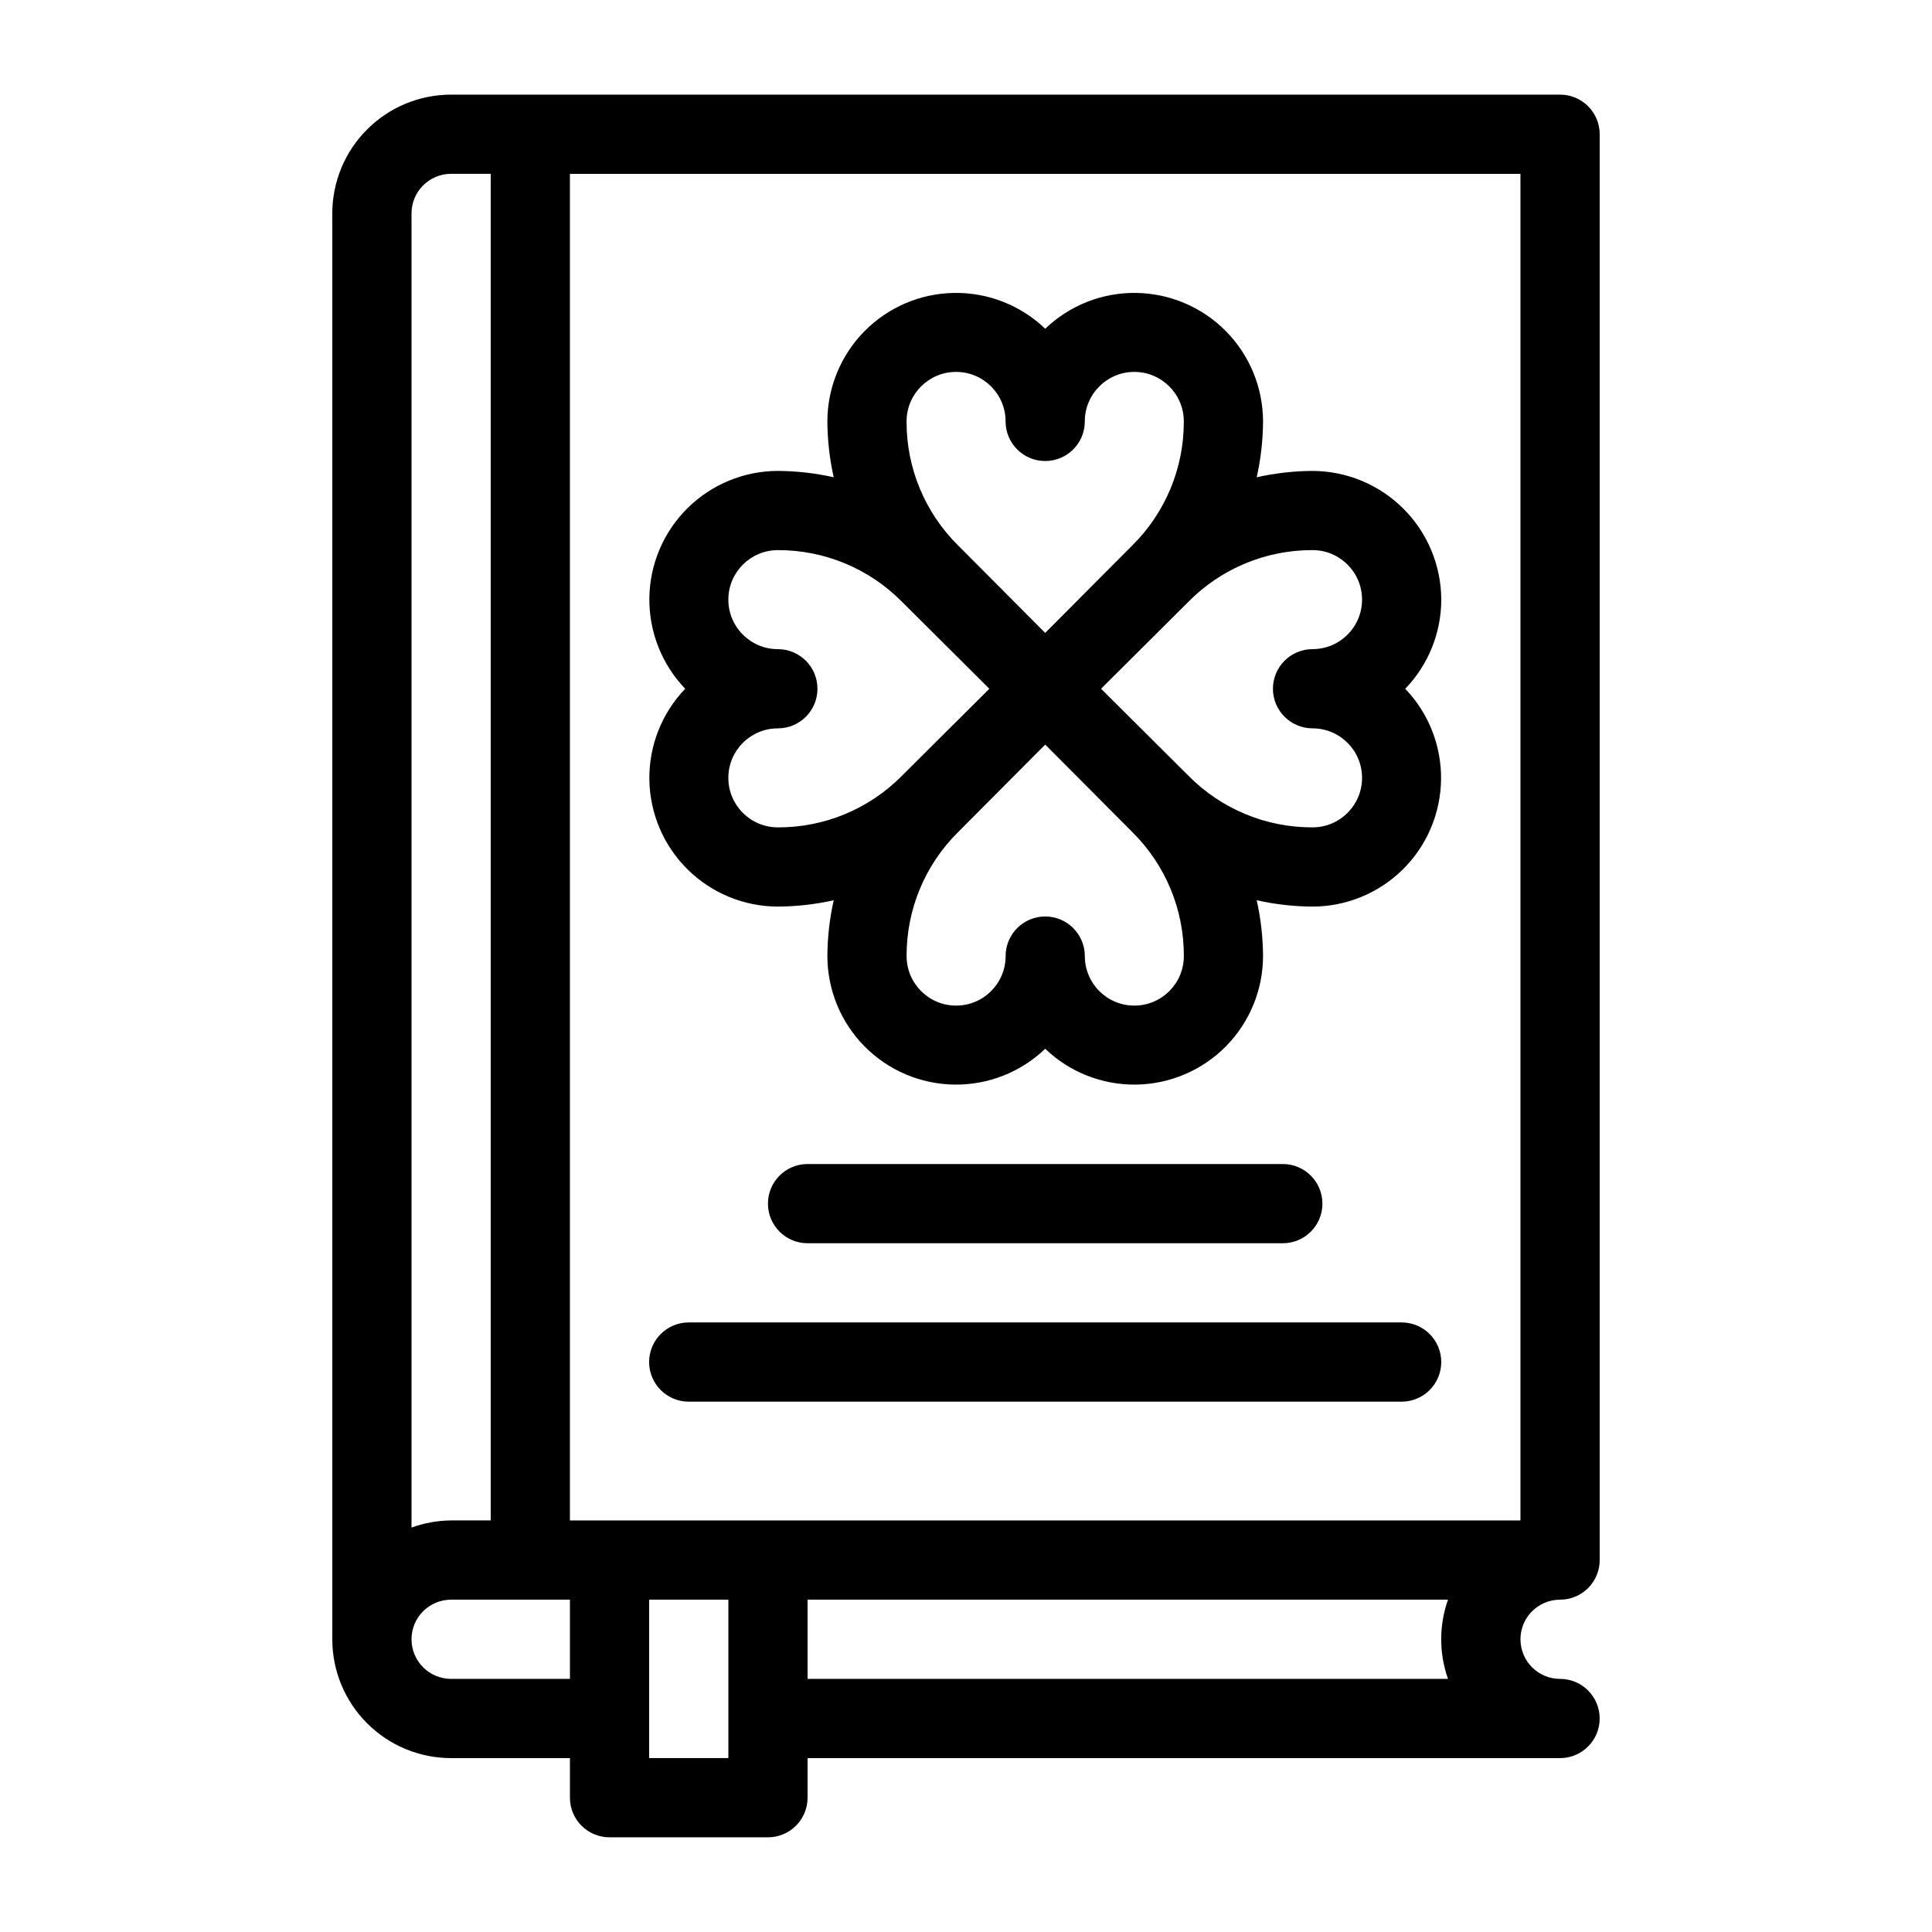
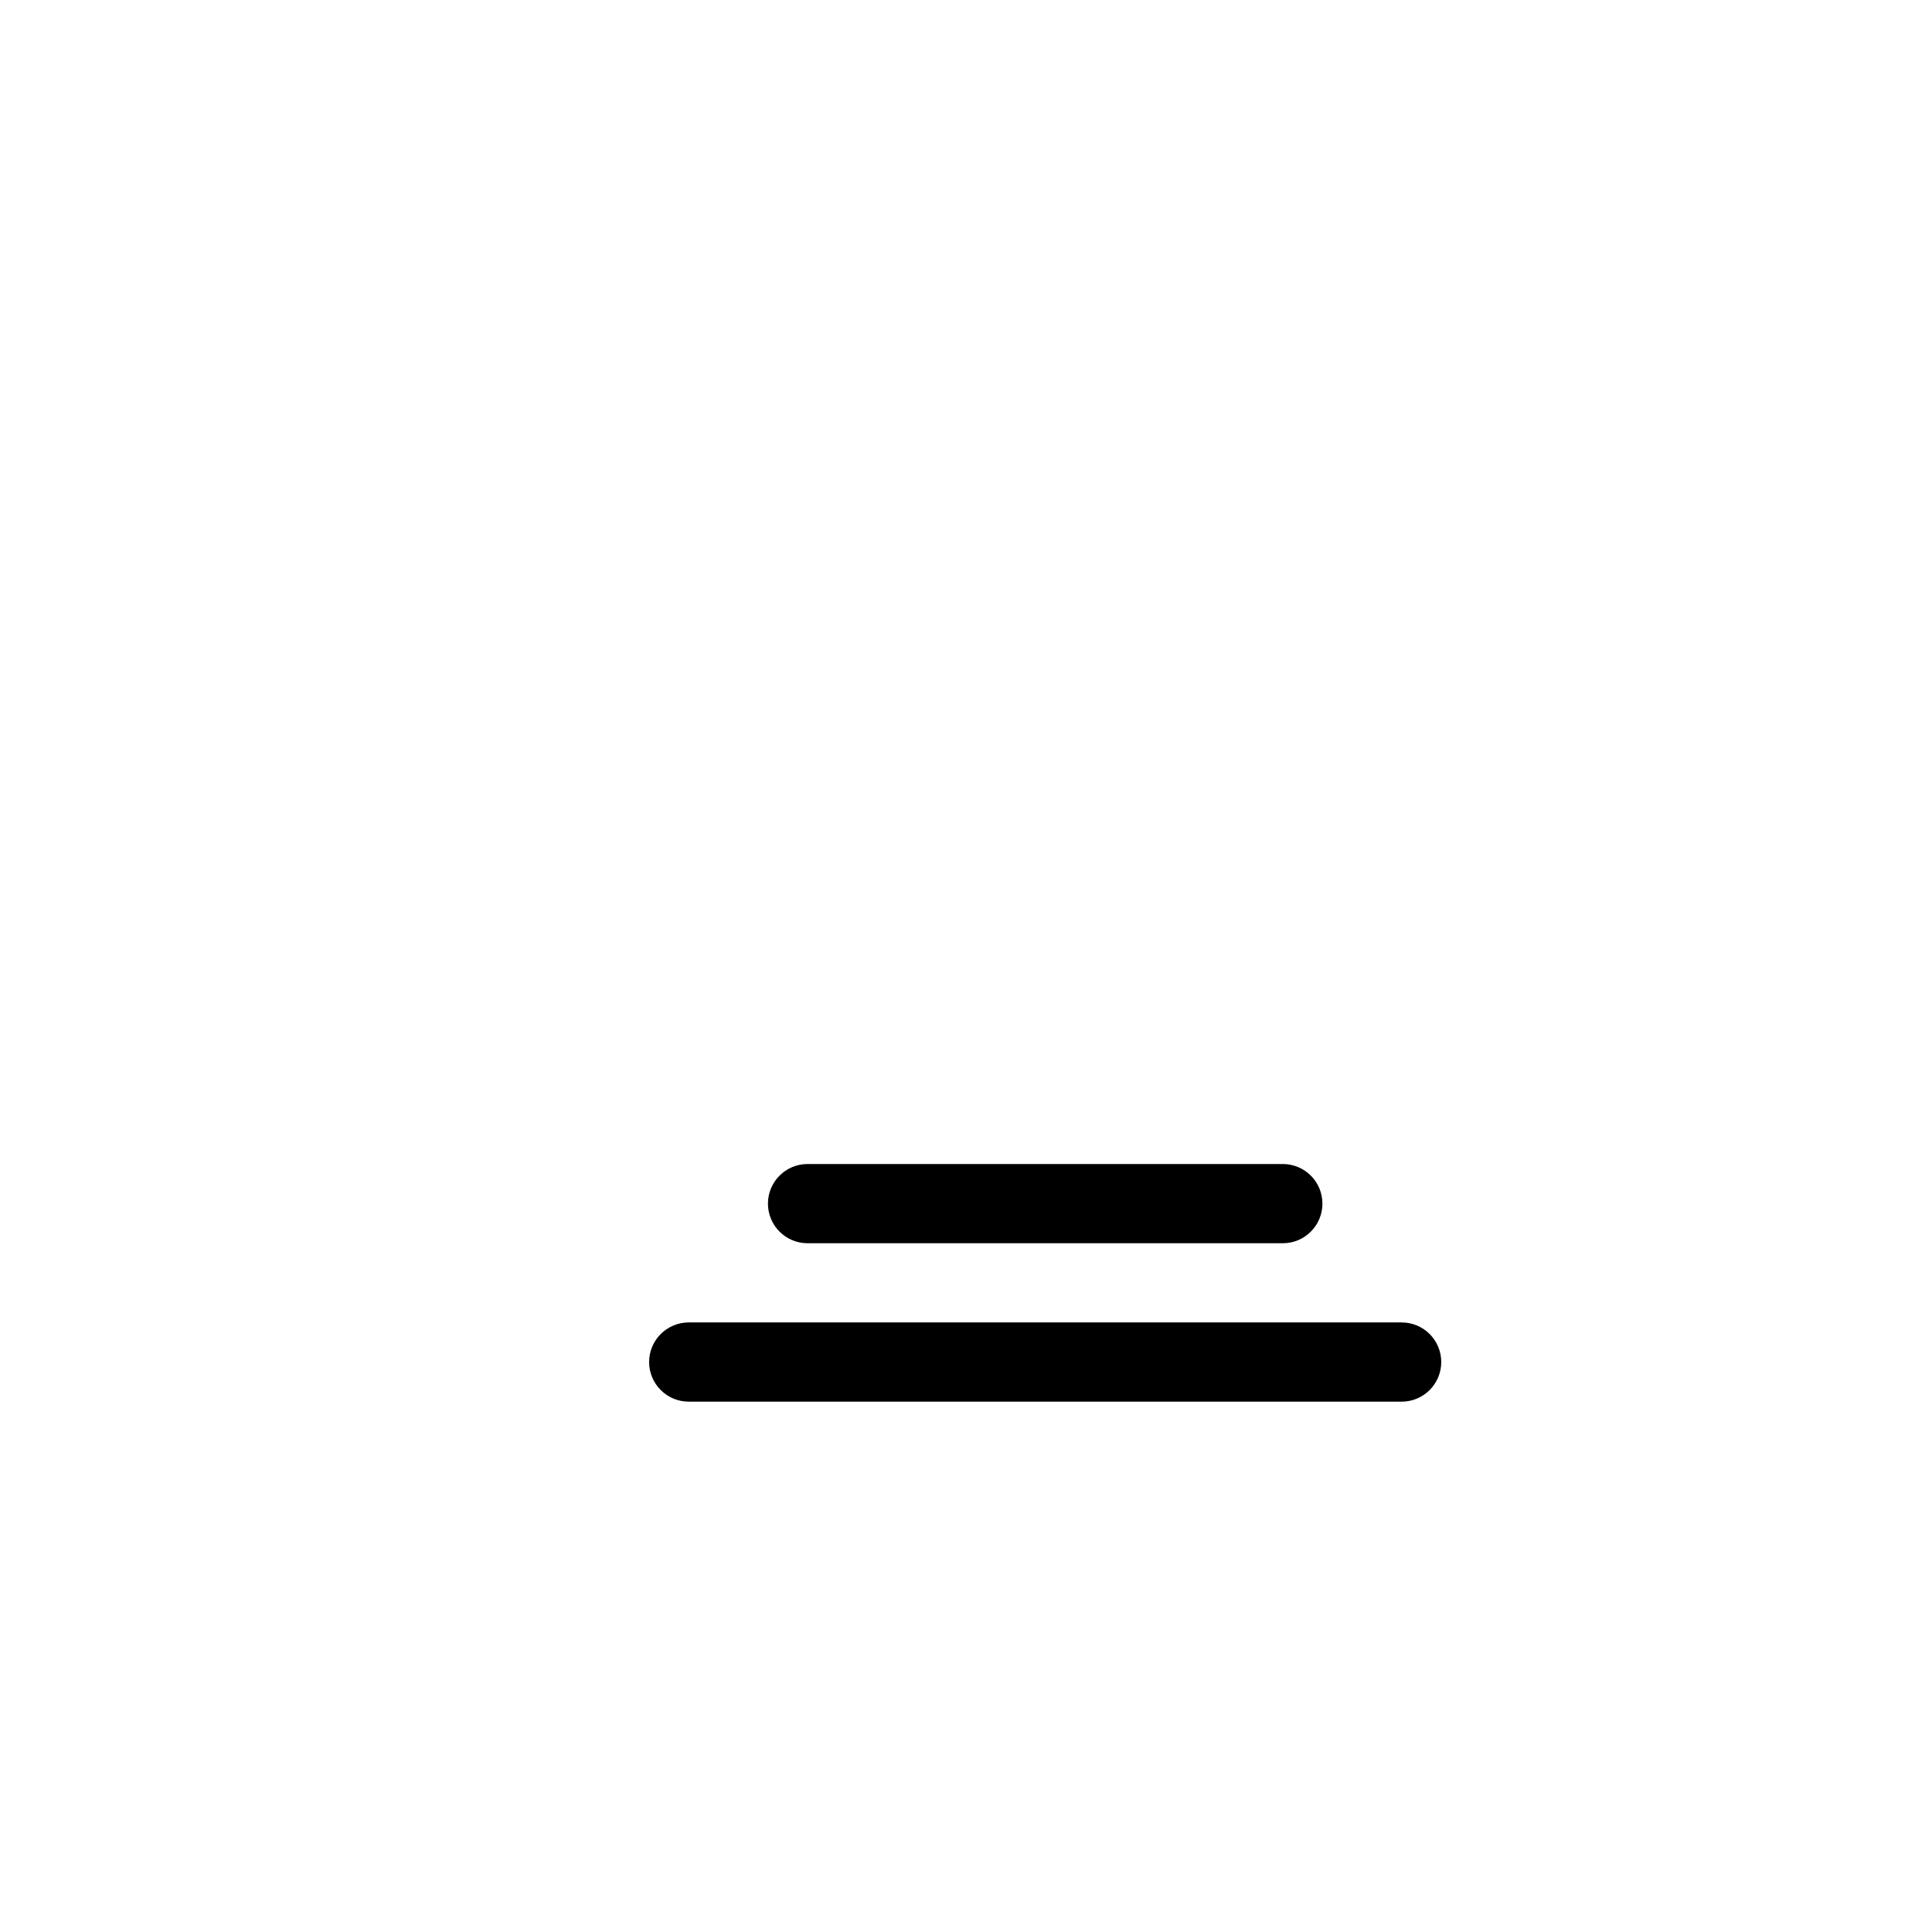
<svg xmlns="http://www.w3.org/2000/svg" fill="#000000" width="800px" height="800px" version="1.1" viewBox="144 144 512 512">
  <g>
-     <path d="m525.95 302.91c-0.027-9.039-3.629-17.699-10.02-24.09-6.391-6.391-15.051-9.996-24.09-10.023-4.981 0.027-9.941 0.594-14.801 1.68 1.09-4.859 1.652-9.82 1.68-14.797-0.016-8.961-3.555-17.555-9.852-23.926-6.297-6.371-14.848-10.012-23.809-10.129-8.957-0.121-17.602 3.289-24.066 9.492-6.465-6.203-15.113-9.613-24.07-9.492-8.957 0.117-17.512 3.758-23.809 10.129s-9.836 14.965-9.852 23.926c0.027 4.977 0.59 9.938 1.68 14.797-4.859-1.086-9.82-1.652-14.801-1.68-8.957 0.016-17.551 3.555-23.922 9.852-6.375 6.297-10.012 14.852-10.133 23.809-0.117 8.957 3.293 17.605 9.496 24.07-6.203 6.465-9.613 15.109-9.496 24.066 0.121 8.961 3.758 17.512 10.133 23.809 6.371 6.301 14.965 9.836 23.922 9.852 4.981-0.027 9.941-0.59 14.801-1.68-1.09 4.859-1.652 9.82-1.68 14.801 0.016 8.957 3.555 17.551 9.852 23.926 6.297 6.371 14.852 10.008 23.809 10.129 8.957 0.117 17.605-3.293 24.07-9.496 6.465 6.203 15.109 9.613 24.066 9.496 8.961-0.121 17.512-3.758 23.809-10.129 6.297-6.375 9.836-14.969 9.852-23.926-0.027-4.981-0.59-9.941-1.68-14.801 4.859 1.09 9.82 1.652 14.801 1.68 8.957-0.016 17.551-3.551 23.926-9.852 6.371-6.297 10.008-14.848 10.129-23.809 0.117-8.957-3.293-17.602-9.496-24.066 6.125-6.34 9.547-14.805 9.551-23.617zm-141.7-47.23c0-7.246 5.875-13.121 13.121-13.121s13.121 5.875 13.121 13.121c0 5.797 4.699 10.496 10.496 10.496 5.797 0 10.496-4.699 10.496-10.496 0-7.246 5.871-13.121 13.117-13.121 7.246 0 13.121 5.875 13.121 13.121 0.043 12.336-4.871 24.176-13.645 32.852l-23.09 23.195-23.09-23.195h-0.004c-8.773-8.676-13.688-20.516-13.645-32.852zm-34.113 107.58c-7.246 0-13.117-5.875-13.117-13.121s5.871-13.117 13.117-13.117c5.797 0 10.496-4.699 10.496-10.496s-4.699-10.496-10.496-10.496c-7.246 0-13.117-5.875-13.117-13.121s5.871-13.121 13.117-13.121c12.34-0.043 24.18 4.875 32.855 13.645l23.195 23.094-23.195 23.09c-8.676 8.773-20.516 13.691-32.855 13.645zm107.59 34.113c0 7.246-5.875 13.121-13.121 13.121-7.246 0-13.117-5.875-13.117-13.121 0-5.797-4.699-10.496-10.496-10.496-5.797 0-10.496 4.699-10.496 10.496 0 7.246-5.875 13.121-13.121 13.121s-13.121-5.875-13.121-13.121c-0.043-12.34 4.871-24.176 13.645-32.852l23.094-23.199 23.09 23.195v0.004c8.773 8.676 13.688 20.512 13.645 32.852zm34.113-60.352c7.246 0 13.117 5.871 13.117 13.117s-5.871 13.121-13.117 13.121c-12.34 0.047-24.176-4.871-32.855-13.645l-23.195-23.09 23.195-23.09v-0.004c8.68-8.77 20.516-13.688 32.855-13.645 7.246 0 13.117 5.875 13.117 13.121s-5.871 13.121-13.117 13.121c-5.797 0-10.496 4.699-10.496 10.496s4.699 10.496 10.496 10.496z" />
    <path d="m483.96 473.47c5.797 0 10.496-4.699 10.496-10.496 0-5.797-4.699-10.496-10.496-10.496h-125.95c-5.797 0-10.496 4.699-10.496 10.496 0 5.797 4.699 10.496 10.496 10.496z" />
    <path d="m515.45 494.46h-188.93c-5.797 0-10.496 4.699-10.496 10.496s4.699 10.496 10.496 10.496h188.93c5.797 0 10.496-4.699 10.496-10.496s-4.699-10.496-10.496-10.496z" />
-     <path d="m557.44 567.93c2.785 0 5.453-1.105 7.422-3.074s3.074-4.637 3.074-7.422v-377.86c0-2.785-1.105-5.453-3.074-7.422s-4.637-3.074-7.422-3.074h-293.89c-8.352 0-16.359 3.316-22.266 9.223s-9.223 13.914-9.223 22.266v377.86c0 8.352 3.316 16.363 9.223 22.266 5.906 5.906 13.914 9.223 22.266 9.223h31.488v10.496c0 2.785 1.105 5.453 3.074 7.422s4.637 3.074 7.422 3.074h41.984c2.781 0 5.453-1.105 7.422-3.074s3.074-4.637 3.074-7.422v-10.496h199.42c5.797 0 10.496-4.699 10.496-10.496s-4.699-10.496-10.496-10.496-10.496-4.699-10.496-10.496c0-5.797 4.699-10.496 10.496-10.496zm-293.89-377.86h10.496v356.86h-10.496c-3.582 0.031-7.133 0.668-10.496 1.891v-348.26c0-5.797 4.699-10.496 10.496-10.496zm0 398.85c-5.797 0-10.496-4.699-10.496-10.496 0-5.797 4.699-10.496 10.496-10.496h31.488v20.992zm73.473 20.992h-20.992v-41.984h20.992zm190.71-20.992h-169.72v-20.992h169.72c-2.398 6.793-2.398 14.203 0 20.992zm-180.22-41.984h-52.48v-356.86h251.9v356.86z" />
  </g>
</svg>